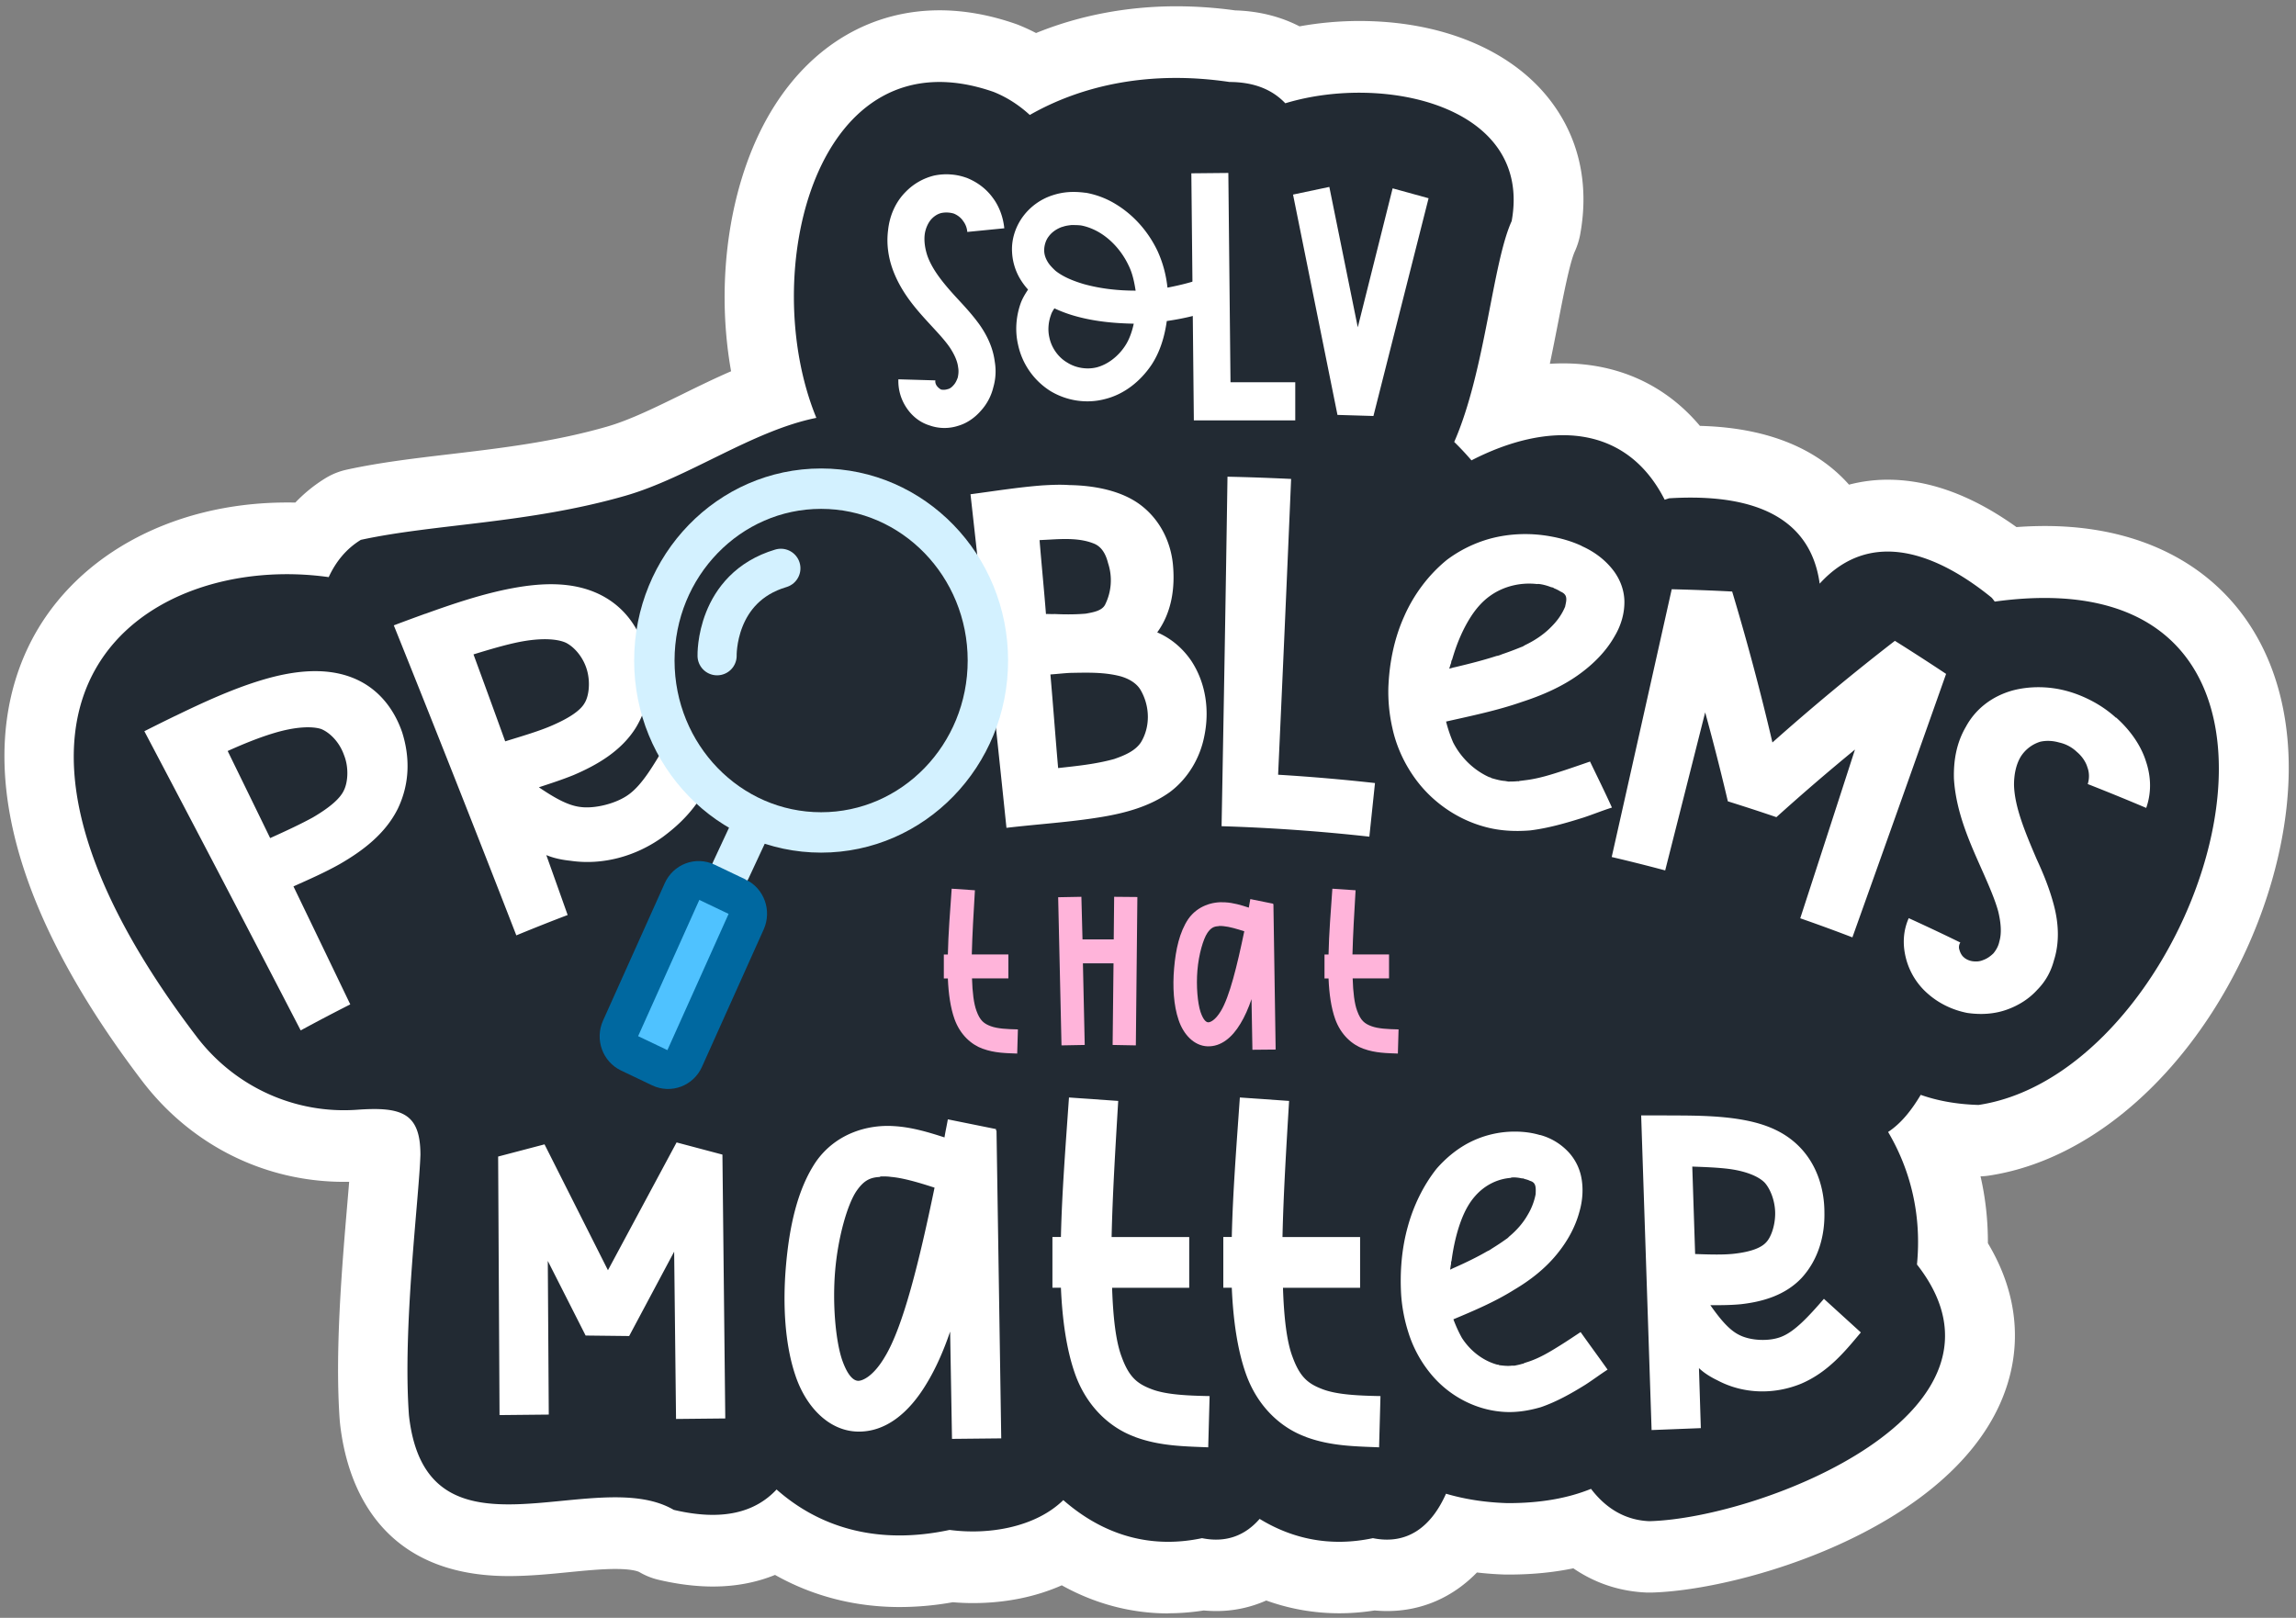
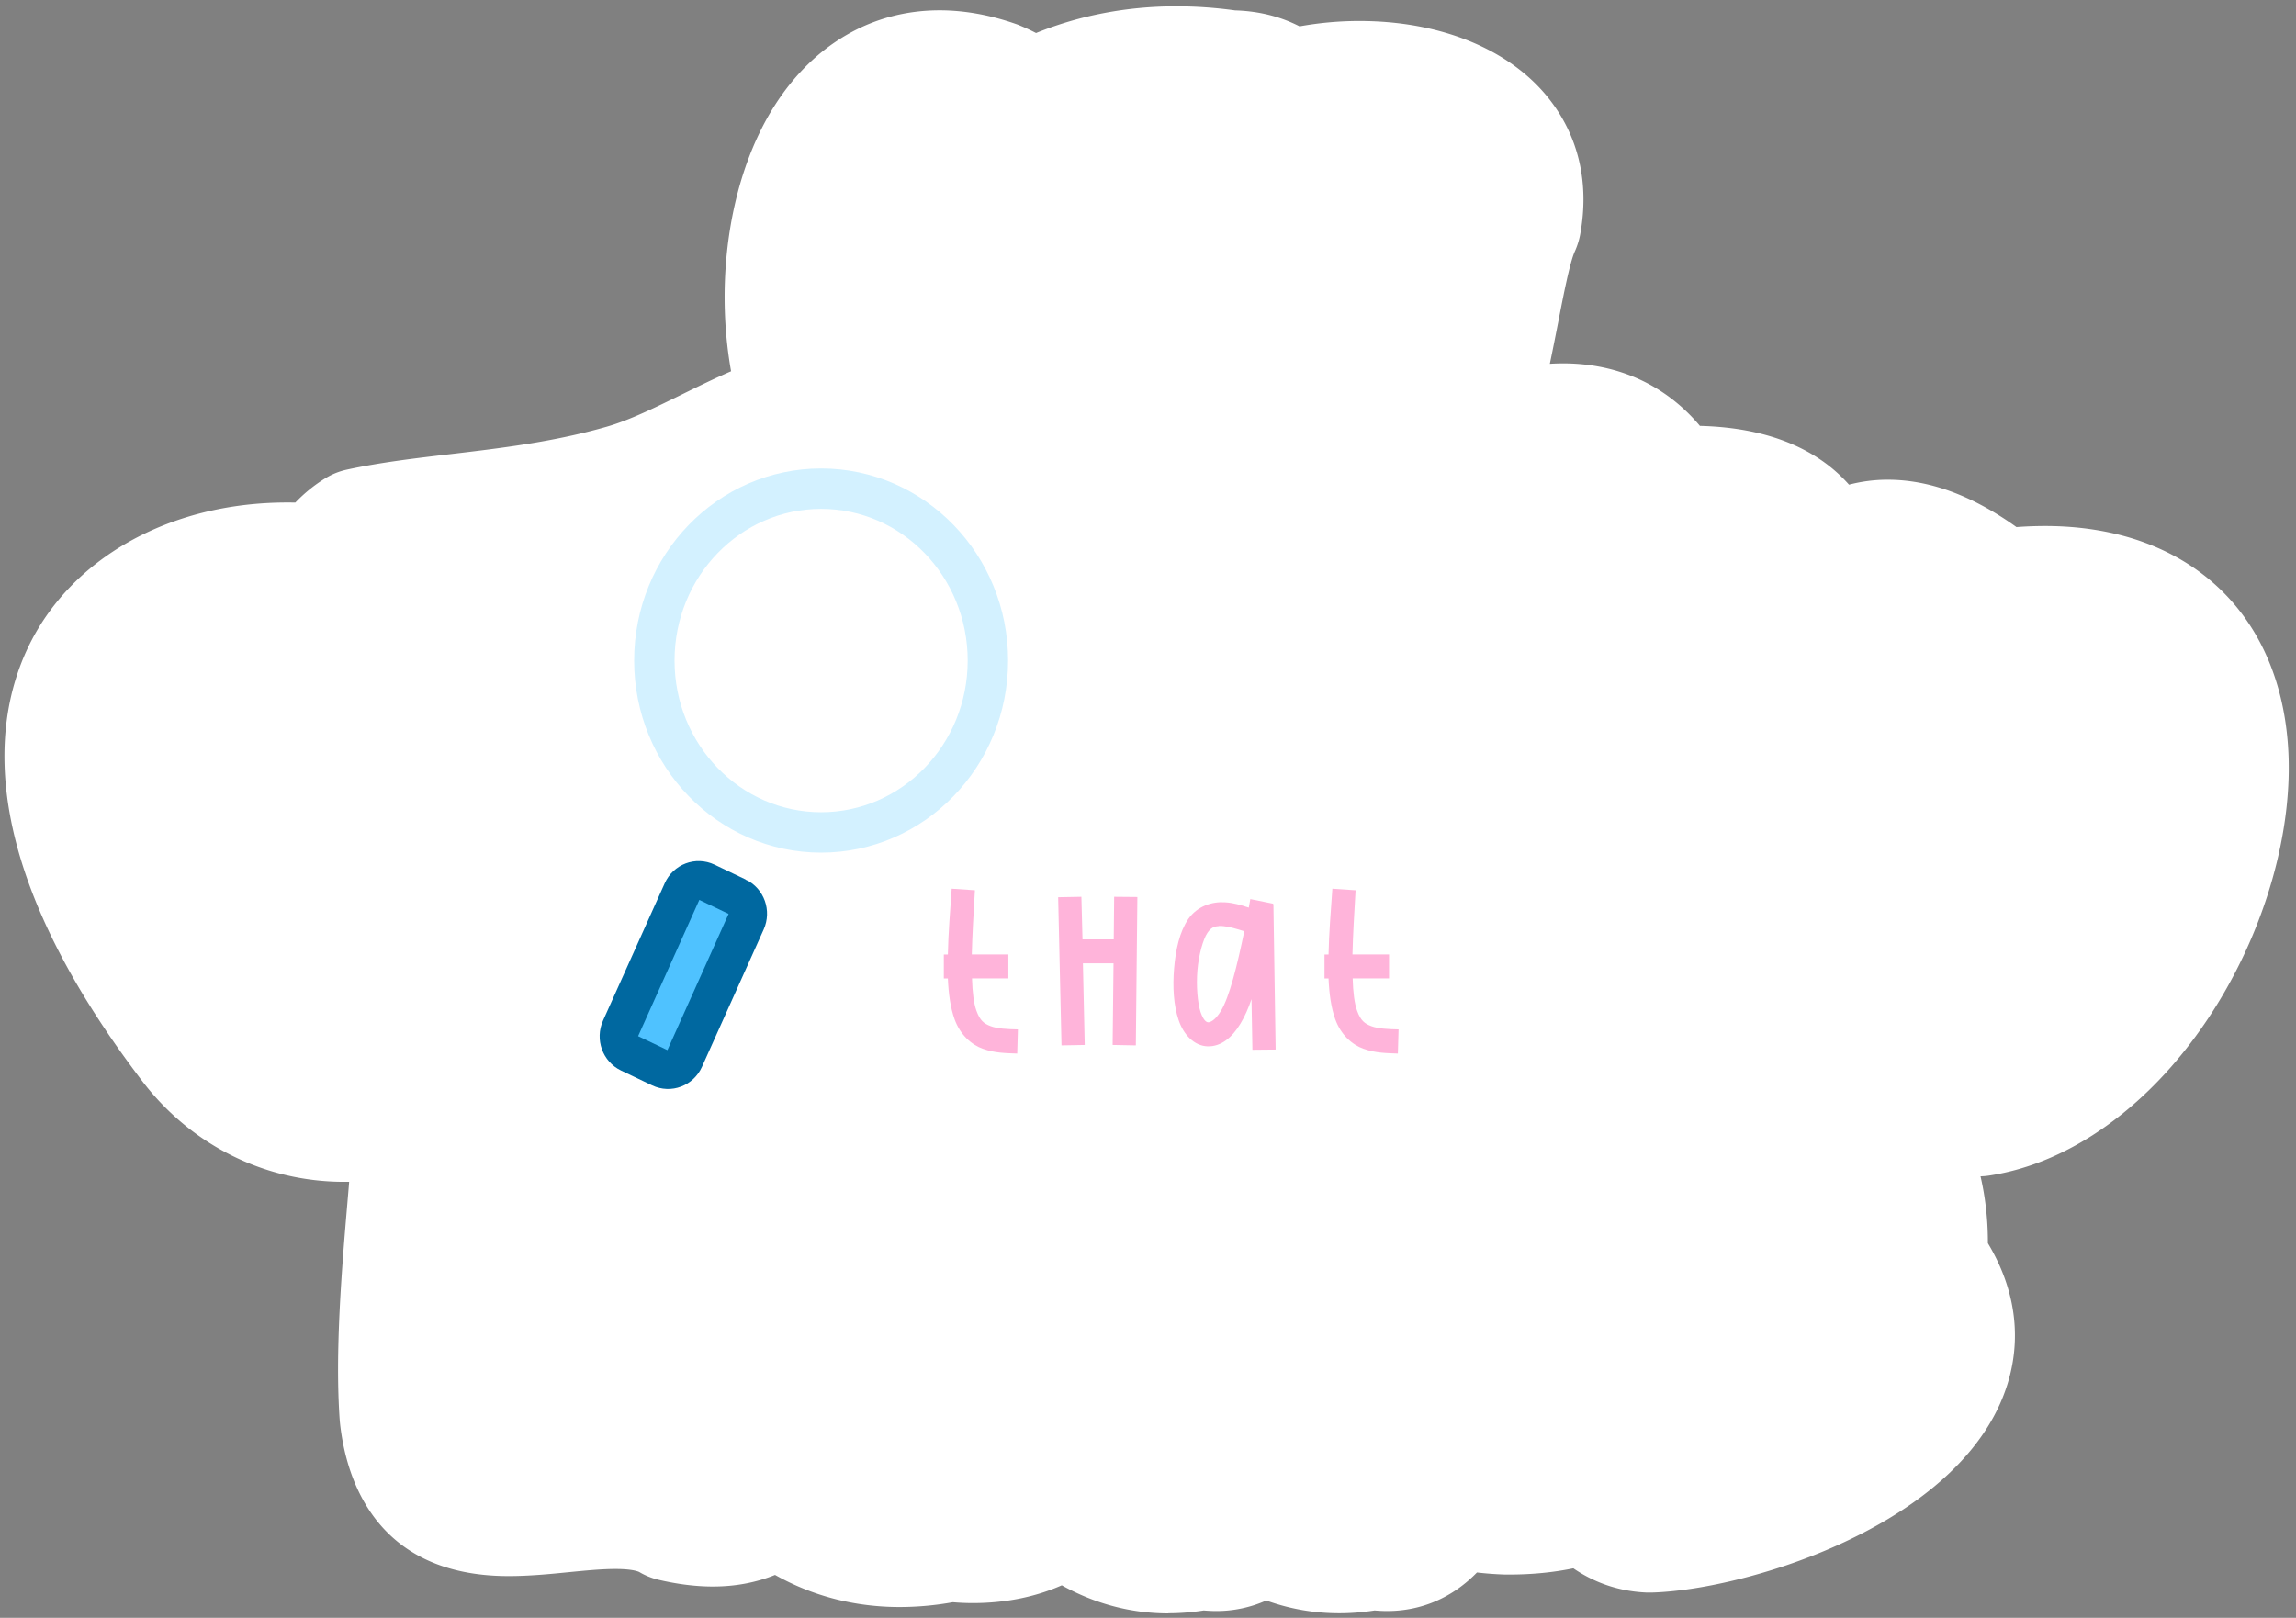
<svg xmlns="http://www.w3.org/2000/svg" width="254" height="179" fill="none">
  <rect width="100%" height="100%" fill="#808080" stroke="none" />
  <path fill="#fff" d="M129.248 178.511c-4.116 0-8.117-1.062-11.787-3.108-2.9 1.284-6.239 1.966-9.824 1.966-.747 0-1.493-.031-2.232-.095a33.337 33.337 0 0 1-5.87.532c-4.97 0-9.647-1.214-13.794-3.553-2.085.848-4.393 1.284-6.87 1.284-1.893 0-3.924-.253-6.048-.753a7.557 7.557 0 0 1-2.07-.833c-.06-.039-.66-.356-2.684-.356-1.523 0-3.293.174-5.163.356-2.146.215-4.377.429-6.631.429-14.595 0-17.957-10.564-18.657-16.868-.008-.103-.023-.207-.03-.31-.555-7.549.238-16.971.822-23.854.077-.92.154-1.793.216-2.586h-.554c-8.802 0-16.941-4.068-22.35-11.166-17.987-23.624-16.81-39.08-12.656-47.883 4.693-9.937 15.688-16.115 28.697-16.115.3 0 .608 0 .908.008a16.59 16.59 0 0 1 3.331-2.696 7.588 7.588 0 0 1 2.347-.944c3.631-.793 7.44-1.245 11.479-1.721 5.631-.666 11.463-1.356 17.302-3.037 2.539-.73 5.355-2.118 8.332-3.577 1.77-.872 3.57-1.753 5.416-2.554-1.838-10.317-.107-21.72 4.87-29.477C90.08 4.851 96.543 1.14 103.945 1.14c2.723 0 5.562.507 8.447 1.515.108.04.208.071.315.119a21.92 21.92 0 0 1 1.909.88C119.392 1.71 124.678.696 130.132.696c2.131 0 4.316.15 6.501.452 2.916.087 5.27.809 7.132 1.768a37.355 37.355 0 0 1 6.617-.594c8.924 0 16.525 3.077 20.857 8.453 3.377 4.195 4.616 9.43 3.577 15.14a8.328 8.328 0 0 1-.6 1.91c-.546 1.206-1.254 4.814-1.816 7.717-.3 1.523-.607 3.109-.946 4.71.493-.031.985-.047 1.47-.047 6.124 0 11.355 2.419 15.133 6.915 8.409.215 13.463 3.085 16.495 6.503a16.832 16.832 0 0 1 4.3-.547c4.601 0 9.371 1.76 14.225 5.242a43.062 43.062 0 0 1 3.155-.119c15.533 0 25.827 9.303 26.881 24.275.654 9.326-2.493 20.381-8.417 29.573-6.501 10.079-15.487 16.646-24.673 18.025a7.187 7.187 0 0 1-.923.08c.554 2.403.823 4.885.815 7.399 3.455 5.749 3.94 11.967 1.332 17.788-6.294 14.029-28.582 20.611-38.56 20.865h-.493c-2.985-.119-5.731-1.031-8.14-2.681-2.231.46-4.616.69-7.139.69h-.377a37.08 37.08 0 0 1-3.147-.23c-2.685 2.76-6.116 4.267-9.932 4.267-.462 0-.923-.024-1.393-.064-1.307.206-2.615.31-3.9.31-2.785 0-5.486-.476-8.086-1.412a13.507 13.507 0 0 1-5.524 1.166c-.462 0-.923-.024-1.392-.064-1.308.206-2.624.31-3.909.31l-.007.015Z" />
-   <path fill="#222A33" d="M220.67 66.558c-.115-.15-.223-.309-.354-.444-5.716-4.639-13.21-7.914-19.01-1.538-1.193-8.676-9.602-9.873-16.649-9.445-.169.047-.331.11-.5.158-4.332-8.533-13.025-8.652-21.373-4.354a31.246 31.246 0 0 0-1.908-2.038c3.431-7.811 4.224-19.762 6.355-24.433 2.316-12.736-14.071-16.369-25.042-13.038-1.378-1.451-3.347-2.347-6.171-2.355-8.755-1.3-16.279.333-22.095 3.648-1.185-1.087-2.524-1.959-4.016-2.554C90.25 3.321 83.718 30.198 90.311 46.233c-7.085 1.427-14.133 6.606-21.134 8.62-10.725 3.085-21.08 3.101-29.258 4.877-1.593.976-2.755 2.387-3.555 4.124-19.972-2.815-43.73 12.602-14.61 50.85 4.24 5.567 10.902 8.573 17.75 8.081 4.954-.357 6.993.373 7.008 4.957-.161 4.924-1.985 19.128-1.27 28.866 1.94 17.392 20.52 5.314 29.29 10.445 5.462 1.292 9.055.238 11.379-2.253 4.685 4.148 11.094 6.194 19.141 4.473 4.393.587 9.532-.317 12.579-3.299 4.185 3.664 9.355 5.48 15.348 4.211 2.709.547 4.801-.325 6.371-2.133 3.616 2.212 7.816 3.132 12.532 2.133 3.855.777 6.478-1.308 8.086-4.917 2.024.595 4.27.96 6.763 1.039 3.708.016 6.763-.555 9.278-1.578 1.639 2.149 3.762 3.466 6.455 3.577 12.464-.326 42.368-12.118 29.605-28.399.538-5.528-.739-10.508-3.193-14.663 1.523-1.008 2.647-2.506 3.608-4.108 1.862.658 3.985 1.046 6.393 1.118 25.604-3.839 43.346-61.46 1.762-55.688l.031-.008Z" />
  <path fill="#fff" d="M106.894 19.658c1.139.444 2.162 1.174 2.908 2.19.746.975 1.177 2.188 1.3 3.41l-4.093.404a2.281 2.281 0 0 0-.469-1.221c-.238-.365-.631-.65-1.023-.81a2.862 2.862 0 0 0-1.3-.079c-.431.08-.824.325-1.139.65-.392.405-.708 1.095-.785 1.785-.077.73.039 1.538.316 2.355.592 1.626 1.885 3.165 3.385 4.782.784.849 1.615 1.745 2.4 2.84.785 1.133 1.454 2.474 1.654 4.052a6.344 6.344 0 0 1-.161 2.839 5.897 5.897 0 0 1-1.377 2.593c-.67.77-1.531 1.38-2.516 1.666a4.915 4.915 0 0 1-3.147-.04c-1.062-.325-1.931-1.015-2.554-1.943a5.305 5.305 0 0 1-.908-3.164l4.093.119c-.039.206.038.444.162.61.123.167.315.325.469.405.2.04.469.04.708-.04.238-.04.469-.206.669-.444.2-.206.354-.523.469-.849.077-.364.116-.73.039-1.134-.077-.69-.431-1.459-.947-2.228-.507-.73-1.215-1.499-2.008-2.355-1.531-1.666-3.308-3.57-4.285-6.25-.47-1.3-.708-2.799-.508-4.337.162-1.539.785-3.085 1.97-4.26a6.542 6.542 0 0 1 3.147-1.784c.592-.118 1.177-.166 1.808-.118a6.37 6.37 0 0 1 1.731.364l-.008-.008ZM120.108 21.324a9.526 9.526 0 0 1 3.308 1.253c2.008 1.213 3.616 3.045 4.639 5.194.593 1.3.946 2.633 1.1 4.053 1.493-.286 2.955-.65 4.37-1.214l1.3 3.41c-1.846.77-3.777 1.214-5.747 1.5-.238 1.704-.746 3.449-1.731 4.908-1.223 1.785-2.992 3.204-5.116 3.727-2.008.532-4.208.207-6.024-.888a8.032 8.032 0 0 1-3.577-5.107c-.354-1.499-.239-3.125.277-4.584.2-.563.507-1.054.823-1.538a7.559 7.559 0 0 1-.946-1.3 6.43 6.43 0 0 1-.824-2.88c-.077-1.459.431-2.878 1.262-3.973a6.603 6.603 0 0 1 3.185-2.268 7.322 7.322 0 0 1 1.847-.365c.63-.04 1.261 0 1.846.08l.008-.008Zm-2.593 3.775c-.592.206-1.139.57-1.493 1.054-.353.445-.507 1.055-.507 1.539 0 .404.115.809.354 1.221.2.365.554.73.907 1.055.824.65 1.885 1.094 3.109 1.46 1.885.523 3.816.729 5.747.729-.154-.976-.354-1.943-.785-2.8-.708-1.498-1.847-2.8-3.185-3.608-.67-.404-1.416-.69-2.085-.809-.354-.04-.708-.04-1.062-.04-.315.04-.669.08-.985.207l-.015-.008Zm-1.262 9.778c-.277.77-.354 1.665-.161 2.474.238 1.134.984 2.189 1.969 2.76.947.61 2.201.809 3.308.523 1.185-.325 2.285-1.173 3.032-2.268.507-.73.823-1.626 1.023-2.553-2.162-.04-4.37-.246-6.493-.849a14.9 14.9 0 0 1-2.285-.849c-.162.246-.316.484-.393.77v-.008Z" />
  <path fill="#fff" d="M136.127 42.292h7.163v4.219h-11.218l-.277-27.336 4.093-.04.239 23.157ZM150.208 36.209l3.854-15.37 3.978 1.095-6.101 24.092-3.978-.119-4.916-24.378 4.016-.848 3.147 15.535v-.008Z" />
  <path fill="#FFB4DA" d="M108.737 116.044c-1.285-.46-2.516-1.554-3.139-3.283-.446-1.245-.669-2.799-.739-4.504h-.446v-2.649h.446c.046-2.292.247-4.782.423-7.28l2.57.174c-.146 2.467-.292 4.909-.346 7.098h4.047v2.649h-4.024c.046 1.554.2 2.799.492 3.584.393 1.095.839 1.428 1.578 1.705.738.278 1.823.333 3.008.357l-.077 2.673c-1.185-.048-2.493-.048-3.801-.532l.008.008ZM117.062 99.272l2.569-.048.123 4.711h3.455l.046-4.711 2.569.024-.169 16.416-2.569-.048.1-9.033H119.8l.2 9.033-2.569.048-.369-16.385v-.007ZM140.852 99.986v.079h.023l.246 16.059-2.57.024-.1-5.599c-.346 1.015-.761 1.959-1.231 2.721-.915 1.53-2.146 2.545-3.631 2.498-1.485-.048-2.67-1.301-3.208-2.927-.546-1.602-.67-3.664-.493-5.702.17-2.038.593-4.02 1.578-5.472 1.015-1.427 2.638-1.935 4.069-1.832.893.048 1.755.302 2.616.587.046-.333.123-.634.169-.944l2.516.508h.016Zm-6.071 2.49c-.515.024-.838.206-1.207.738-.47.69-.962 2.395-1.108 4.147-.147 1.753.023 3.617.346 4.608.346 1.015.692 1.142.862 1.142.2 0 .761-.206 1.384-1.245.962-1.578 1.801-5.012 2.593-8.827-.862-.277-1.654-.507-2.269-.563-.17-.024-.324-.024-.47-.024-.046 0-.077 0-.123.024h-.008ZM150.85 116.044c-1.285-.46-2.516-1.554-3.139-3.283-.446-1.245-.669-2.799-.738-4.504h-.447v-2.649h.447c.046-2.292.246-4.782.423-7.28l2.569.174c-.146 2.467-.292 4.909-.346 7.098h4.047v2.649h-4.024c.046 1.554.2 2.799.493 3.584.392 1.095.838 1.428 1.577 1.705.738.278 1.823.333 3.008.357l-.077 2.673c-1.185-.048-2.493-.048-3.801-.532l.008.008Z" />
  <path fill="#fff" d="m79.92 127.741.315 29.2-5.447.056-.208-18.51-4.978 9.334-4.816-.055-4.185-8.256.108 17.003-5.447.055-.154-28.605 5.132-1.348 7.016 13.926 7.593-14.14 5.078 1.348-.008-.008ZM110.187 124.934v.158h.054l.523 34.053-5.447.056-.207-11.872c-.731 2.157-1.624 4.156-2.616 5.773-1.939 3.236-4.555 5.401-7.694 5.29-3.139-.111-5.654-2.752-6.808-6.21-1.155-3.402-1.416-7.771-1.047-12.093.37-4.315 1.254-8.526 3.355-11.603 2.146-3.021 5.6-4.1 8.64-3.886 1.884.111 3.715.651 5.546 1.246.108-.698.262-1.349.37-1.999l5.339 1.079-.008.008Zm-12.879 5.289c-1.1.056-1.777.428-2.562 1.562-.992 1.46-2.038 5.076-2.354 8.795-.315 3.72.054 7.661.731 9.771.73 2.157 1.47 2.426 1.831 2.426.416 0 1.623-.428 2.931-2.649 2.04-3.346 3.824-10.634 5.501-18.723-1.831-.595-3.508-1.079-4.816-1.19-.37-.055-.685-.055-.992-.055-.108 0-.154 0-.262.055l-.008.008ZM125.582 158.987c-2.723-.976-5.339-3.292-6.647-6.963-.938-2.641-1.415-5.94-1.569-9.549h-.939v-5.614h.939c.108-4.854.523-10.151.892-15.433l5.447.381c-.315 5.234-.631 10.42-.731 15.06h8.586v5.614h-8.532c.108 3.291.416 5.94 1.047 7.614.838 2.323 1.777 3.021 3.354 3.616 1.569.595 3.877.706 6.386.753l-.154 5.67c-2.516-.111-5.286-.111-8.063-1.134l-.016-.015ZM144.486 158.987c-2.724-.976-5.339-3.292-6.647-6.963-.939-2.641-1.416-5.94-1.57-9.549h-.938v-5.614h.938c.108-4.854.523-10.151.893-15.433l5.447.381c-.316 5.234-.631 10.42-.731 15.06h8.586v5.614h-8.532c.107 3.291.415 5.94 1.046 7.614.839 2.323 1.777 3.021 3.354 3.616 1.57.595 3.878.706 6.386.753l-.154 5.67c-2.516-.111-5.285-.111-8.063-1.134l-.015-.015ZM170.372 125.575c1.207.325 2.3.976 3.192 1.943a5.729 5.729 0 0 1 1.362 2.696c.262 1.293.154 2.649-.208 3.886-.469 1.729-1.361 3.291-2.462 4.64-1.307 1.617-2.985 2.918-4.716 3.941-2.146 1.348-4.447 2.324-6.755 3.291.262.706.577 1.404.939 2.054.939 1.459 2.354 2.538 3.924 2.966.054 0 .154 0 .207.056.47.055.939.111 1.362.055h.316c.261-.055.577-.111.892-.214.054 0 .108 0 .154-.056.154-.055.315-.111.469-.158 1.308-.428 2.462-1.134 3.662-1.888.685-.428 1.416-.92 2.147-1.403.992 1.403 1.992 2.752 2.985 4.155-.839.54-1.623 1.134-2.462 1.674-1.569.975-3.193 1.887-4.924 2.482-1.469.428-2.985.65-4.501.484-2.723-.27-5.393-1.618-7.331-3.775a13.544 13.544 0 0 1-2.832-5.02 17.658 17.658 0 0 1-.784-4.1c-.154-2.538.053-5.131.73-7.558.631-2.324 1.732-4.584 3.193-6.424.993-1.134 2.147-2.101 3.455-2.807a11.011 11.011 0 0 1 5.185-1.293c.939 0 1.885.111 2.777.381l.024-.008Zm-3.247 4.75c-1.47.111-2.878.809-3.924 1.999-.631.706-1.1 1.562-1.469 2.482-.577 1.459-.939 3.077-1.154 4.695-.054.111-.054.214-.054.381-.054.158-.054.38-.108.594.154-.055.316-.158.469-.214 1.208-.539 2.462-1.134 3.663-1.832.153-.055.315-.158.469-.269.523-.325 1.1-.698 1.623-1.079.108-.055.208-.158.316-.269.784-.651 1.515-1.46 2.038-2.38a7.004 7.004 0 0 0 .893-2.323c0-.325.054-.754-.108-1.079-.108-.214-.315-.325-.523-.38-.208-.111-.415-.159-.631-.215-.054-.055-.154-.055-.261-.055a4.31 4.31 0 0 0-.839-.111c-.154 0-.315 0-.416.055h.016ZM184.396 123.418c2.569 0 5.239 0 7.747.373 2.516.381 5.024 1.134 6.963 3.133 1.938 1.998 2.723 4.695 2.723 7.232.054 2.594-.685 5.234-2.516 7.233-1.831 1.943-4.347 2.641-6.701 2.91-1.154.111-2.254.111-3.4.111 1.1 1.563 2.092 2.752 3.193 3.291 1.254.651 3.4.754 4.762.159 1.415-.595 2.877-2.157 4.608-4.155l4.085 3.719c-1.677 1.998-3.562 4.37-6.601 5.67-3.039 1.245-6.439 1.134-9.27-.373-.785-.38-1.47-.809-2.039-1.348l.208 6.638-5.447.214-1.154-34.814h2.831l.008.007Zm3.139 15.33c1.623.056 3.246.111 4.5-.056 1.731-.214 2.824-.65 3.355-1.245.523-.539.992-1.832.992-3.188s-.523-2.696-1.154-3.402c-.631-.65-1.939-1.245-3.878-1.514-1.207-.159-2.615-.215-4.139-.27l.316 9.659.008.016Z" />
-   <path stroke="#D3F1FF" stroke-linecap="round" stroke-linejoin="round" stroke-width="4.331" d="m83.43 90.738-2.577 5.528" />
-   <path fill="#fff" d="M19.416 79.2c3.07-1.492 6.363-3.007 9.633-3.982 3.2-.952 6.662-1.427 9.701-.325 3.047 1.102 4.847 3.537 5.74 6.13.846 2.68.884 5.599-.477 8.446-1.385 2.791-3.878 4.663-6.417 6.13-1.662.936-3.4 1.697-5.131 2.474 2.1 4.346 4.193 8.7 6.285 13.054a212.09 212.09 0 0 0-5.485 2.879A4982.341 4982.341 0 0 0 15.97 80.904c1.146-.579 2.292-1.15 3.439-1.705h.007Zm10.471 13.528c1.777-.8 3.424-1.57 4.732-2.291 1.916-1.127 3.046-2.118 3.447-3.038.415-.872.546-2.474-.008-3.854-.516-1.46-1.577-2.498-2.531-2.887-.993-.317-2.8-.277-5.217.452-1.569.468-3.33 1.174-5.123 1.983 1.57 3.212 3.139 6.424 4.7 9.635ZM47.042 67.915c3.162-1.142 6.478-2.252 9.71-2.847 3.238-.595 6.592-.73 9.516.666 2.924 1.404 4.547 3.95 5.178 6.567.707 2.656.484 5.606-1.116 8.231-1.615 2.578-4.285 4.116-6.886 5.227-1.277.515-2.523.92-3.83 1.348 1.738 1.173 3.215 2.022 4.608 2.18 1.6.215 4.023-.388 5.393-1.427 1.43-1.063 2.662-3.124 4.154-5.694 1.877.88 3.293 2.879 5.124 3.807-1.454 2.522-2.546 4.377-5.547 6.614-3.016 2.18-6.709 3.172-10.256 2.648-.977-.103-1.854-.293-2.654-.626a2255.59 2255.59 0 0 1 2.362 6.63c-1.9.721-3.793 1.475-5.678 2.252a3038.788 3038.788 0 0 0-13.555-34.3 261.93 261.93 0 0 1 3.477-1.284v.008Zm8.847 14.108c1.9-.587 3.801-1.142 5.217-1.768 1.954-.849 3.116-1.673 3.562-2.459.461-.73.661-2.22.284-3.6-.392-1.435-1.377-2.585-2.338-3.077-.947-.436-2.709-.571-5.14-.095-1.508.301-3.239.809-5.093 1.38 1.177 3.204 2.347 6.407 3.508 9.62ZM118.32 53.67c2.769.048 5.693.611 7.778 2.142 2.223 1.641 3.4 4.116 3.654 6.582.254 2.585-.1 5.33-1.731 7.574 1.577.682 2.831 1.784 3.747 3.116 1.654 2.49 2.054 5.551 1.454 8.398-.469 2.403-1.816 4.671-3.801 6.154-2.223 1.595-4.931 2.324-7.57 2.76-3.508.58-7.009.785-10.509 1.198a4581.057 4581.057 0 0 0-3.978-36.908c2.678-.357 5.293-.778 7.986-.984 1.008-.055 1.954-.103 2.97-.031Zm-3.316 6.091c.223 2.744.492 5.432.708 8.176.315-.016.638.024.954 0 1.154.056 2.3.056 3.446-.04.762-.142 1.778-.293 2.139-.99a6.034 6.034 0 0 0 .331-4.6c-.215-.857-.631-1.824-1.631-2.189-1.47-.579-3.185-.508-4.762-.42-.393.023-.793.04-1.185.063Zm1.2 14.87c.308 3.489.554 6.923.854 10.349 2.07-.23 4.131-.428 6.201-1 1.062-.372 2.3-.856 2.954-1.84 1.054-1.728 1-3.972 0-5.74-.438-.794-1.308-1.301-2.246-1.571-1.808-.476-3.662-.412-5.524-.38-.746.031-1.485.126-2.224.174l-.015.008ZM141.394 85.718c3.578.215 7.155.524 10.717.92l-.623 5.932a205.086 205.086 0 0 0-16.348-1.157c.238-12.887.461-25.782.654-38.67 2.346.048 4.693.136 7.039.247a8875.233 8875.233 0 0 1-1.439 32.728ZM174.985 60.42c1.454.643 2.7 1.602 3.608 2.847.685.968 1.069 2.054 1.108 3.18.038 1.42-.385 2.792-1.1 3.981-.947 1.666-2.347 3.062-3.924 4.196-1.885 1.364-4.108 2.323-6.309 3.037-2.754.96-5.585 1.538-8.393 2.173.2.785.461 1.57.784 2.316.87 1.697 2.301 3.076 3.993 3.838.062.008.177.032.223.095.523.15 1.047.301 1.524.325.115.024.238.04.354.064.307 0 .669 0 1.046-.04.061.008.115.024.185-.024l.561-.071c1.554-.175 2.993-.643 4.516-1.142.862-.286 1.801-.61 2.739-.936.823 1.713 1.647 3.37 2.424 5.091-1.062.333-2.062.746-3.116 1.095-1.954.618-3.932 1.19-5.947 1.435-1.701.135-3.401.048-5.04-.412-2.946-.801-5.693-2.657-7.585-5.218-1.231-1.666-2.155-3.625-2.601-5.702a18.147 18.147 0 0 1-.446-4.441c.1-2.705.631-5.417 1.739-7.883 1.031-2.364 2.662-4.592 4.739-6.281a14.37 14.37 0 0 1 4.731-2.332c2.178-.594 4.509-.674 6.755-.261 1.193.214 2.362.555 3.432 1.054v.016Zm-4.932 4.203c-1.831-.214-3.701.238-5.17 1.277-.885.619-1.585 1.435-2.17 2.34-.915 1.427-1.592 3.069-2.069 4.742-.077.103-.092.222-.115.389-.085.166-.116.388-.208.61.192-.031.392-.119.592-.15 1.508-.357 3.101-.754 4.647-1.254.2-.023.4-.103.608-.19a36.944 36.944 0 0 0 2.131-.8c.138-.032.277-.128.423-.215 1.062-.507 2.093-1.19 2.901-2.03.638-.635 1.161-1.348 1.523-2.22.061-.342.208-.778.077-1.15-.093-.246-.323-.413-.577-.516a4.065 4.065 0 0 0-.739-.373c-.054-.071-.184-.095-.315-.119a5.975 5.975 0 0 0-1.016-.301c-.192-.032-.392-.071-.531-.04h.008ZM215.289 74.568a9512.851 9512.851 0 0 1-10.363 29.144 192.809 192.809 0 0 0-5.77-2.11 7628.517 7628.517 0 0 0 6.054-18.668 244.303 244.303 0 0 0-8.693 7.479c-1.785-.611-3.578-1.19-5.37-1.753a270.944 270.944 0 0 0-2.509-9.842 14027.27 14027.27 0 0 1-4.423 17.487 195.219 195.219 0 0 0-5.917-1.483c2.224-9.874 4.432-19.755 6.64-29.628 2.223.055 4.454.135 6.686.254a277.79 277.79 0 0 1 4.454 16.701 255.166 255.166 0 0 1 13.548-11.245 249.93 249.93 0 0 1 5.663 3.656v.008ZM234.107 79.397c1.562 1.396 2.754 3.085 3.316 4.91.584 1.776.561 3.504.007 5.083a263.746 263.746 0 0 0-6.47-2.641c.177-.547.2-1.237-.038-1.856-.17-.595-.616-1.245-1.162-1.697a4.09 4.09 0 0 0-1.97-1.047c-.715-.206-1.446-.23-2.092-.08a3.92 3.92 0 0 0-2.154 1.658c-.5.84-.739 1.92-.739 3.109.054 2.403 1.2 5.179 2.5 8.208.708 1.538 1.416 3.22 1.916 5.131s.654 4.037 0 6.083c-.331 1.245-.931 2.339-1.862 3.275-.869.959-2.031 1.713-3.385 2.189-1.346.475-2.831.571-4.347.349-1.546-.302-3.039-.992-4.254-2.038a7.707 7.707 0 0 1-2.516-3.982c-.4-1.538-.323-3.053.3-4.464a219.78 219.78 0 0 1 5.709 2.696.925.925 0 0 0-.093.833c.077.285.254.618.454.777.231.23.608.404.985.46.377.047.769.047 1.185-.135.392-.135.769-.389 1.123-.73.3-.364.562-.809.662-1.324.269-.888.184-2.062-.131-3.347-.339-1.229-.946-2.648-1.639-4.219-1.354-3.06-3.023-6.574-3.254-10.444-.054-1.998.277-3.965 1.331-5.757.985-1.817 2.723-3.331 5.201-4.013 1.8-.468 3.893-.484 5.908.055 1.008.27 1.97.659 2.947 1.182a12.916 12.916 0 0 1 2.531 1.784l.031-.008Z" />
+   <path fill="#fff" d="M19.416 79.2c3.07-1.492 6.363-3.007 9.633-3.982 3.2-.952 6.662-1.427 9.701-.325 3.047 1.102 4.847 3.537 5.74 6.13.846 2.68.884 5.599-.477 8.446-1.385 2.791-3.878 4.663-6.417 6.13-1.662.936-3.4 1.697-5.131 2.474 2.1 4.346 4.193 8.7 6.285 13.054a212.09 212.09 0 0 0-5.485 2.879A4982.341 4982.341 0 0 0 15.97 80.904c1.146-.579 2.292-1.15 3.439-1.705h.007Zm10.471 13.528c1.777-.8 3.424-1.57 4.732-2.291 1.916-1.127 3.046-2.118 3.447-3.038.415-.872.546-2.474-.008-3.854-.516-1.46-1.577-2.498-2.531-2.887-.993-.317-2.8-.277-5.217.452-1.569.468-3.33 1.174-5.123 1.983 1.57 3.212 3.139 6.424 4.7 9.635ZM47.042 67.915c3.162-1.142 6.478-2.252 9.71-2.847 3.238-.595 6.592-.73 9.516.666 2.924 1.404 4.547 3.95 5.178 6.567.707 2.656.484 5.606-1.116 8.231-1.615 2.578-4.285 4.116-6.886 5.227-1.277.515-2.523.92-3.83 1.348 1.738 1.173 3.215 2.022 4.608 2.18 1.6.215 4.023-.388 5.393-1.427 1.43-1.063 2.662-3.124 4.154-5.694 1.877.88 3.293 2.879 5.124 3.807-1.454 2.522-2.546 4.377-5.547 6.614-3.016 2.18-6.709 3.172-10.256 2.648-.977-.103-1.854-.293-2.654-.626a2255.59 2255.59 0 0 1 2.362 6.63c-1.9.721-3.793 1.475-5.678 2.252a3038.788 3038.788 0 0 0-13.555-34.3 261.93 261.93 0 0 1 3.477-1.284v.008Zm8.847 14.108c1.9-.587 3.801-1.142 5.217-1.768 1.954-.849 3.116-1.673 3.562-2.459.461-.73.661-2.22.284-3.6-.392-1.435-1.377-2.585-2.338-3.077-.947-.436-2.709-.571-5.14-.095-1.508.301-3.239.809-5.093 1.38 1.177 3.204 2.347 6.407 3.508 9.62ZM118.32 53.67c2.769.048 5.693.611 7.778 2.142 2.223 1.641 3.4 4.116 3.654 6.582.254 2.585-.1 5.33-1.731 7.574 1.577.682 2.831 1.784 3.747 3.116 1.654 2.49 2.054 5.551 1.454 8.398-.469 2.403-1.816 4.671-3.801 6.154-2.223 1.595-4.931 2.324-7.57 2.76-3.508.58-7.009.785-10.509 1.198c2.678-.357 5.293-.778 7.986-.984 1.008-.055 1.954-.103 2.97-.031Zm-3.316 6.091c.223 2.744.492 5.432.708 8.176.315-.016.638.024.954 0 1.154.056 2.3.056 3.446-.04.762-.142 1.778-.293 2.139-.99a6.034 6.034 0 0 0 .331-4.6c-.215-.857-.631-1.824-1.631-2.189-1.47-.579-3.185-.508-4.762-.42-.393.023-.793.04-1.185.063Zm1.2 14.87c.308 3.489.554 6.923.854 10.349 2.07-.23 4.131-.428 6.201-1 1.062-.372 2.3-.856 2.954-1.84 1.054-1.728 1-3.972 0-5.74-.438-.794-1.308-1.301-2.246-1.571-1.808-.476-3.662-.412-5.524-.38-.746.031-1.485.126-2.224.174l-.015.008ZM141.394 85.718c3.578.215 7.155.524 10.717.92l-.623 5.932a205.086 205.086 0 0 0-16.348-1.157c.238-12.887.461-25.782.654-38.67 2.346.048 4.693.136 7.039.247a8875.233 8875.233 0 0 1-1.439 32.728ZM174.985 60.42c1.454.643 2.7 1.602 3.608 2.847.685.968 1.069 2.054 1.108 3.18.038 1.42-.385 2.792-1.1 3.981-.947 1.666-2.347 3.062-3.924 4.196-1.885 1.364-4.108 2.323-6.309 3.037-2.754.96-5.585 1.538-8.393 2.173.2.785.461 1.57.784 2.316.87 1.697 2.301 3.076 3.993 3.838.062.008.177.032.223.095.523.15 1.047.301 1.524.325.115.024.238.04.354.064.307 0 .669 0 1.046-.04.061.008.115.024.185-.024l.561-.071c1.554-.175 2.993-.643 4.516-1.142.862-.286 1.801-.61 2.739-.936.823 1.713 1.647 3.37 2.424 5.091-1.062.333-2.062.746-3.116 1.095-1.954.618-3.932 1.19-5.947 1.435-1.701.135-3.401.048-5.04-.412-2.946-.801-5.693-2.657-7.585-5.218-1.231-1.666-2.155-3.625-2.601-5.702a18.147 18.147 0 0 1-.446-4.441c.1-2.705.631-5.417 1.739-7.883 1.031-2.364 2.662-4.592 4.739-6.281a14.37 14.37 0 0 1 4.731-2.332c2.178-.594 4.509-.674 6.755-.261 1.193.214 2.362.555 3.432 1.054v.016Zm-4.932 4.203c-1.831-.214-3.701.238-5.17 1.277-.885.619-1.585 1.435-2.17 2.34-.915 1.427-1.592 3.069-2.069 4.742-.077.103-.092.222-.115.389-.085.166-.116.388-.208.61.192-.031.392-.119.592-.15 1.508-.357 3.101-.754 4.647-1.254.2-.023.4-.103.608-.19a36.944 36.944 0 0 0 2.131-.8c.138-.032.277-.128.423-.215 1.062-.507 2.093-1.19 2.901-2.03.638-.635 1.161-1.348 1.523-2.22.061-.342.208-.778.077-1.15-.093-.246-.323-.413-.577-.516a4.065 4.065 0 0 0-.739-.373c-.054-.071-.184-.095-.315-.119a5.975 5.975 0 0 0-1.016-.301c-.192-.032-.392-.071-.531-.04h.008ZM215.289 74.568a9512.851 9512.851 0 0 1-10.363 29.144 192.809 192.809 0 0 0-5.77-2.11 7628.517 7628.517 0 0 0 6.054-18.668 244.303 244.303 0 0 0-8.693 7.479c-1.785-.611-3.578-1.19-5.37-1.753a270.944 270.944 0 0 0-2.509-9.842 14027.27 14027.27 0 0 1-4.423 17.487 195.219 195.219 0 0 0-5.917-1.483c2.224-9.874 4.432-19.755 6.64-29.628 2.223.055 4.454.135 6.686.254a277.79 277.79 0 0 1 4.454 16.701 255.166 255.166 0 0 1 13.548-11.245 249.93 249.93 0 0 1 5.663 3.656v.008ZM234.107 79.397c1.562 1.396 2.754 3.085 3.316 4.91.584 1.776.561 3.504.007 5.083a263.746 263.746 0 0 0-6.47-2.641c.177-.547.2-1.237-.038-1.856-.17-.595-.616-1.245-1.162-1.697a4.09 4.09 0 0 0-1.97-1.047c-.715-.206-1.446-.23-2.092-.08a3.92 3.92 0 0 0-2.154 1.658c-.5.84-.739 1.92-.739 3.109.054 2.403 1.2 5.179 2.5 8.208.708 1.538 1.416 3.22 1.916 5.131s.654 4.037 0 6.083c-.331 1.245-.931 2.339-1.862 3.275-.869.959-2.031 1.713-3.385 2.189-1.346.475-2.831.571-4.347.349-1.546-.302-3.039-.992-4.254-2.038a7.707 7.707 0 0 1-2.516-3.982c-.4-1.538-.323-3.053.3-4.464a219.78 219.78 0 0 1 5.709 2.696.925.925 0 0 0-.093.833c.077.285.254.618.454.777.231.23.608.404.985.46.377.047.769.047 1.185-.135.392-.135.769-.389 1.123-.73.3-.364.562-.809.662-1.324.269-.888.184-2.062-.131-3.347-.339-1.229-.946-2.648-1.639-4.219-1.354-3.06-3.023-6.574-3.254-10.444-.054-1.998.277-3.965 1.331-5.757.985-1.817 2.723-3.331 5.201-4.013 1.8-.468 3.893-.484 5.908.055 1.008.27 1.97.659 2.947 1.182a12.916 12.916 0 0 1 2.531 1.784l.031-.008Z" />
  <path stroke="#D3F1FF" stroke-linecap="round" stroke-linejoin="round" stroke-width="4.469" d="M90.838 92.102c10.189 0 18.449-8.514 18.449-19.017s-8.26-19.018-18.449-19.018c-10.189 0-18.449 8.515-18.449 19.018s8.26 19.017 18.45 19.017Z" />
  <path fill="#4FC2FF" stroke="#0068A0" stroke-miterlimit="10" stroke-width="4.246" d="m81.574 99.225-3.442-1.643c-1.002-.478-2.191-.028-2.655 1.005l-6.83 15.207c-.464 1.033-.027 2.259.975 2.737l3.442 1.642c1.003.479 2.192.029 2.656-1.004l6.83-15.207c.463-1.034.027-2.26-.976-2.737Z" />
-   <path stroke="#D3F1FF" stroke-linecap="round" stroke-linejoin="round" stroke-width="4.331" d="M79.33 72.554s-.216-7.518 7.055-9.675" />
</svg>